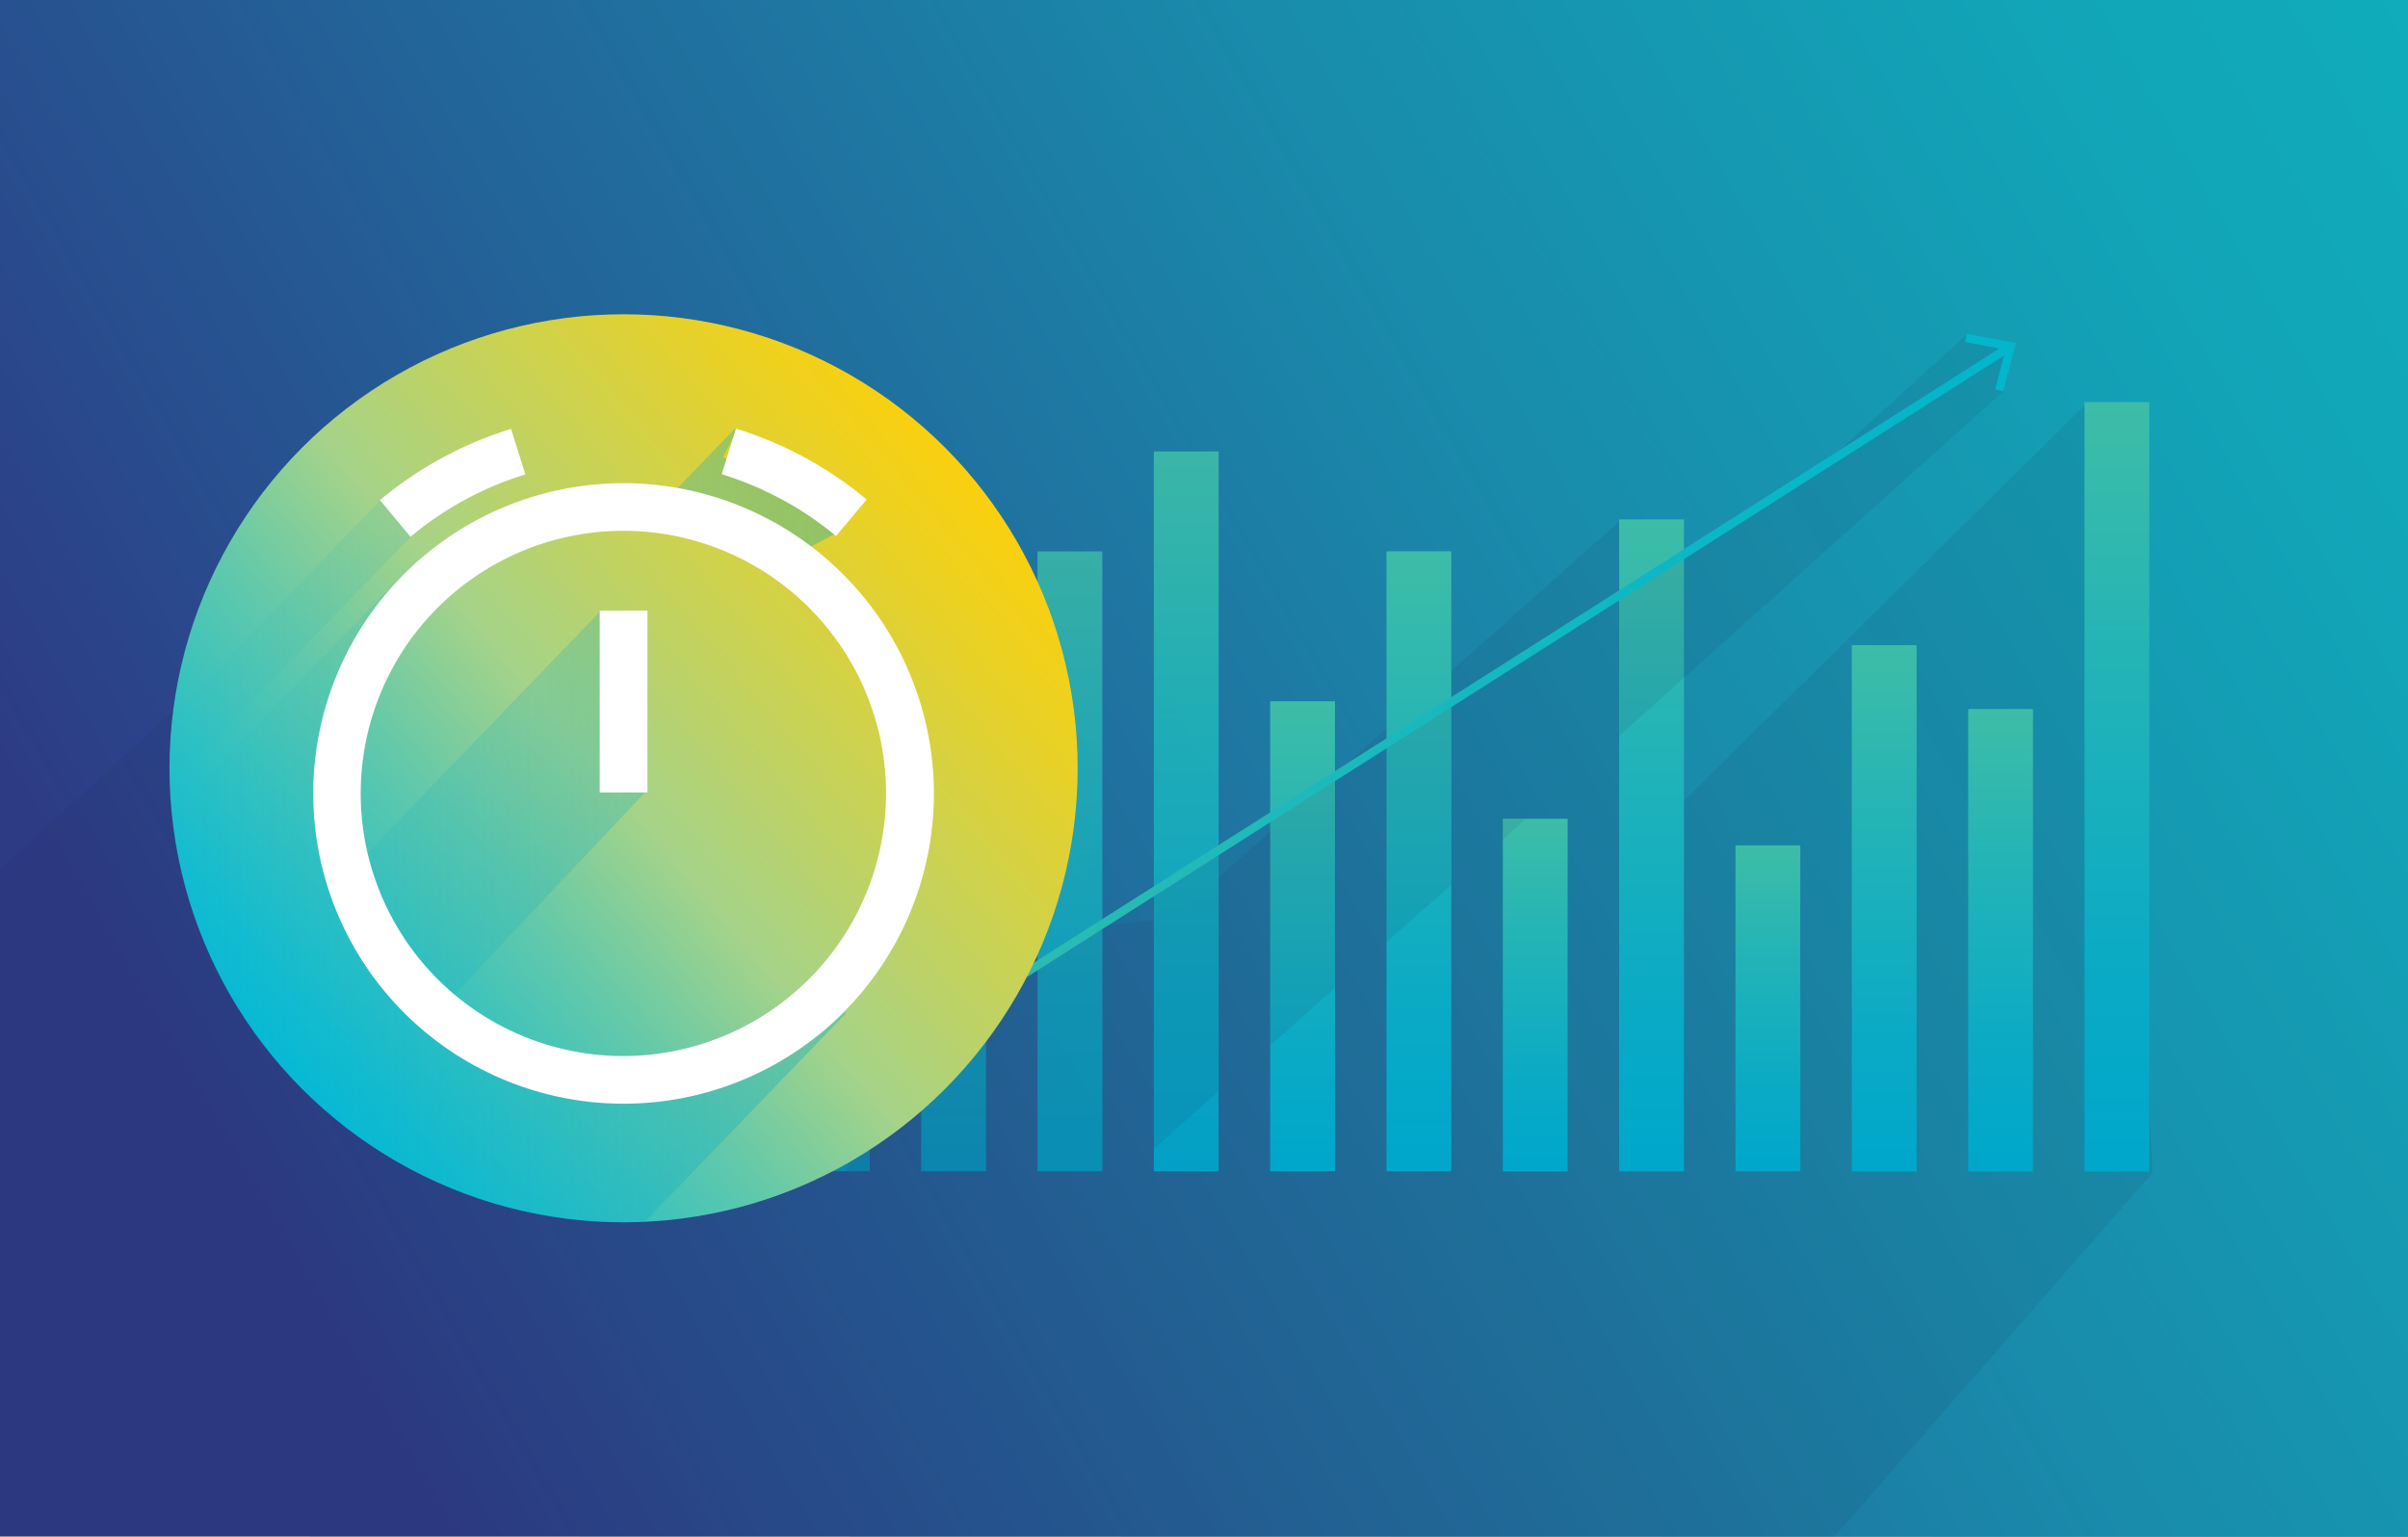
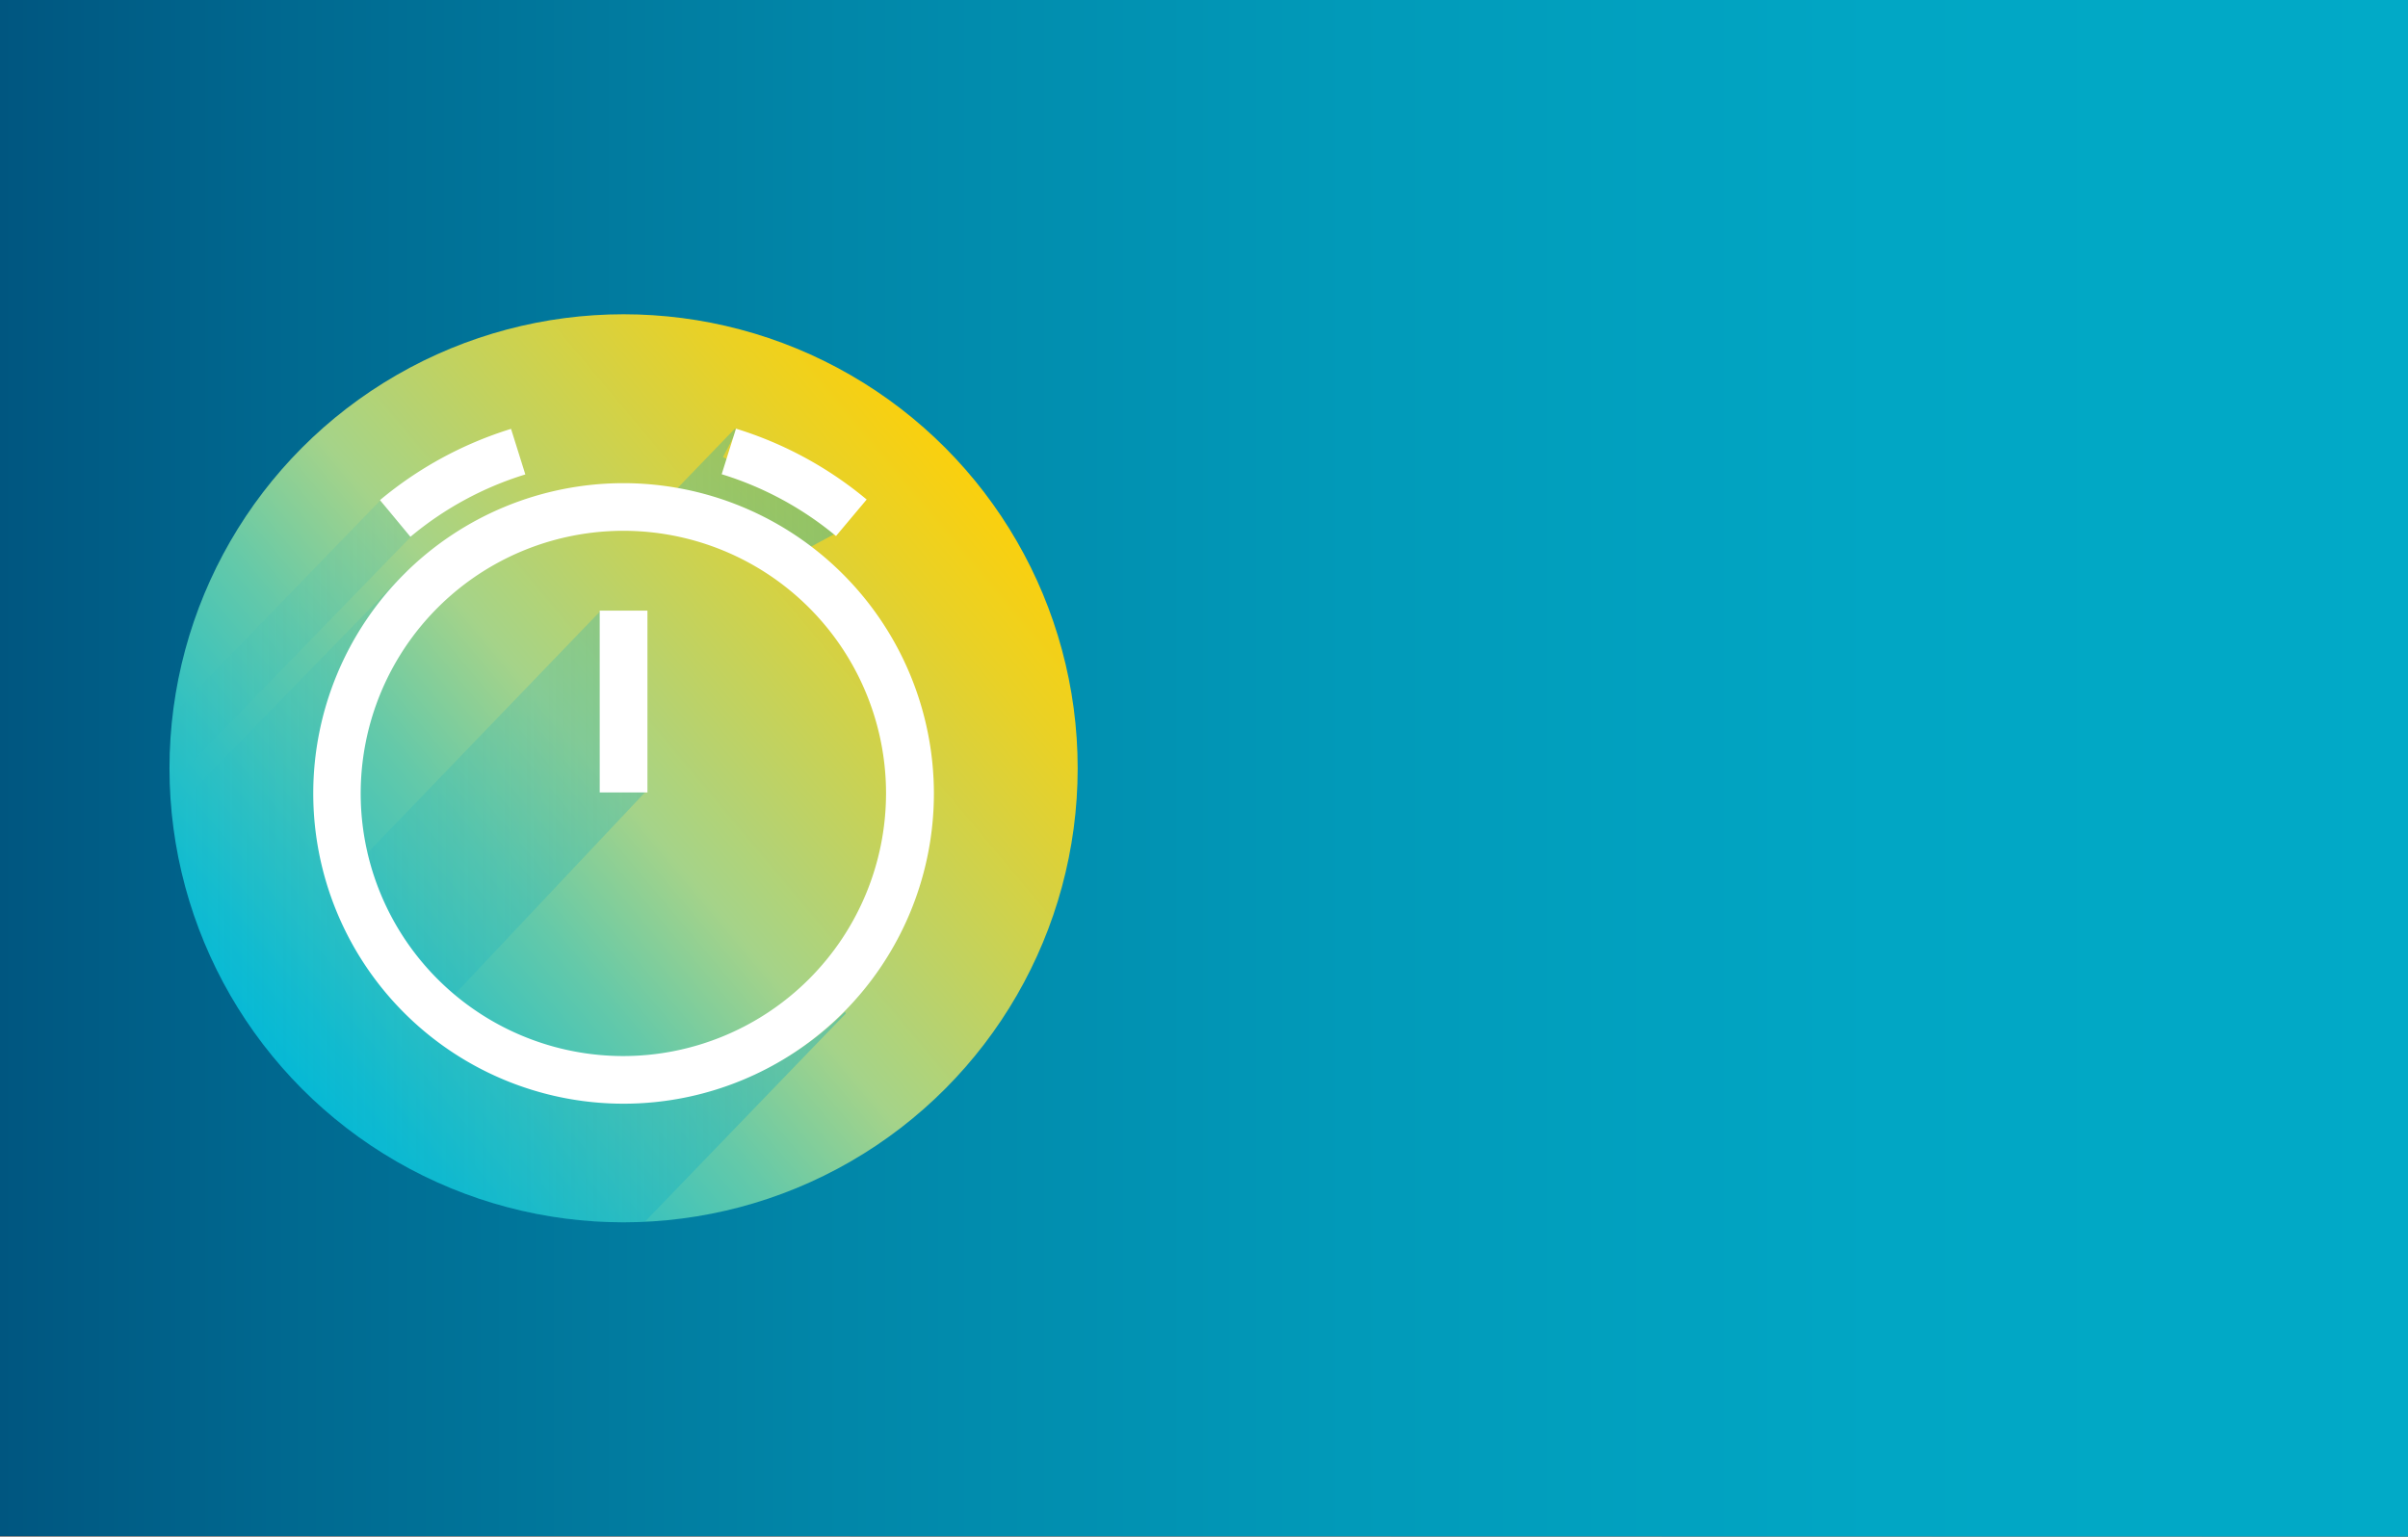
<svg xmlns="http://www.w3.org/2000/svg" xmlns:xlink="http://www.w3.org/1999/xlink" viewBox="0 0 337 215.08">
  <rect x="0" y="0" width="337" height="215.08" fill="#333333" stroke="none" />
  <defs>
    <style>.cls-1,.cls-22{fill:none;}.cls-2{isolation:isolate;}.cls-3{fill:url(#linear-gradient);}.cls-4{clip-path:url(#clip-path);}.cls-5{fill:url(#linear-gradient-2);}.cls-6{fill:#1f2a57;opacity:0.1;}.cls-25,.cls-6{mix-blend-mode:multiply;}.cls-7{opacity:0.9;fill:url(#linear-gradient-3);}.cls-8{fill:url(#linear-gradient-4);}.cls-9{fill:url(#linear-gradient-5);}.cls-10,.cls-25{opacity:0.6;}.cls-10{fill:url(#linear-gradient-6);}.cls-11{opacity:0.7;fill:url(#linear-gradient-7);}.cls-12{opacity:0.8;fill:url(#linear-gradient-8);}.cls-13{opacity:0.3;fill:url(#linear-gradient-9);}.cls-14{opacity:0.4;fill:url(#linear-gradient-10);}.cls-15{opacity:0.5;fill:url(#linear-gradient-11);}.cls-16{fill:url(#linear-gradient-12);}.cls-17{fill:url(#linear-gradient-13);}.cls-18{fill:url(#linear-gradient-14);}.cls-19{fill:url(#linear-gradient-15);}.cls-20{fill:url(#linear-gradient-16);}.cls-21{fill:url(#linear-gradient-17);}.cls-22{stroke-miterlimit:10;stroke-width:1.18px;stroke:url(#linear-gradient-18);}.cls-23{fill:url(#linear-gradient-19);}.cls-24{fill:url(#linear-gradient-20);}.cls-25{fill:url(#linear-gradient-21);}.cls-26{fill:#fff;}</style>
    <linearGradient id="linear-gradient" y1="107.54" x2="337" y2="107.54" gradientUnits="userSpaceOnUse">
      <stop offset="0" stop-color="#005680" />
      <stop offset="0.12" stop-color="#006990" />
      <stop offset="0.34" stop-color="#0186a8" />
      <stop offset="0.56" stop-color="#019ab9" />
      <stop offset="0.78" stop-color="#01a6c4" />
      <stop offset="1" stop-color="#01aac7" />
    </linearGradient>
    <clipPath id="clip-path">
-       <polygon class="cls-1" points="0 215 337 215.08 337 0 0 0 0 215" />
-     </clipPath>
+       </clipPath>
    <linearGradient id="linear-gradient-2" x1="43.04" y1="180.28" x2="340.84" y2="7.62" gradientUnits="userSpaceOnUse">
      <stop offset="0" stop-color="#2d3b85" />
      <stop offset="0.28" stop-color="#236398" />
      <stop offset="0.59" stop-color="#198bab" />
      <stop offset="0.85" stop-color="#12a3b7" />
      <stop offset="1" stop-color="#10acbb" />
    </linearGradient>
    <linearGradient id="linear-gradient-3" x1="548.25" y1="-46.1" x2="548.25" y2="-130.3" gradientTransform="matrix(1.21, 0, 0, 1.2, -497.19, 219.1)" gradientUnits="userSpaceOnUse">
      <stop offset="0" stop-color="#00a7cb" />
      <stop offset="0.24" stop-color="#09aac6" />
      <stop offset="0.63" stop-color="#21b3b8" />
      <stop offset="1" stop-color="#3ebda7" />
    </linearGradient>
    <linearGradient id="linear-gradient-4" x1="561.71" y1="-46.09" x2="561.71" y2="-101.07" xlink:href="#linear-gradient-3" />
    <linearGradient id="linear-gradient-5" x1="575.17" y1="-46.09" x2="575.17" y2="-118.61" xlink:href="#linear-gradient-3" />
    <linearGradient id="linear-gradient-6" x1="507.87" y1="-46.1" x2="507.87" y2="-130.29" xlink:href="#linear-gradient-3" />
    <linearGradient id="linear-gradient-7" x1="521.33" y1="-46.09" x2="521.33" y2="-101.07" xlink:href="#linear-gradient-3" />
    <linearGradient id="linear-gradient-8" x1="534.79" y1="-46.09" x2="534.79" y2="-118.61" xlink:href="#linear-gradient-3" />
    <linearGradient id="linear-gradient-9" x1="467.49" y1="-46.1" x2="467.49" y2="-130.29" xlink:href="#linear-gradient-3" />
    <linearGradient id="linear-gradient-10" x1="480.95" y1="-46.09" x2="480.95" y2="-101.07" xlink:href="#linear-gradient-3" />
    <linearGradient id="linear-gradient-11" x1="494.41" y1="-46.09" x2="494.41" y2="-118.6" xlink:href="#linear-gradient-3" />
    <linearGradient id="linear-gradient-12" x1="588.62" y1="-46.09" x2="588.62" y2="-87.32" xlink:href="#linear-gradient-3" />
    <linearGradient id="linear-gradient-13" x1="602.08" y1="-46.08" x2="602.08" y2="-122.34" xlink:href="#linear-gradient-3" />
    <linearGradient id="linear-gradient-14" x1="615.54" y1="-46.08" x2="615.54" y2="-84.21" xlink:href="#linear-gradient-3" />
    <linearGradient id="linear-gradient-15" x1="629" y1="-46.07" x2="629" y2="-107.63" xlink:href="#linear-gradient-3" />
    <linearGradient id="linear-gradient-16" x1="642.46" y1="-46.07" x2="642.46" y2="-100.16" xlink:href="#linear-gradient-3" />
    <linearGradient id="linear-gradient-17" x1="655.92" y1="-46.07" x2="655.92" y2="-136.07" xlink:href="#linear-gradient-3" />
    <linearGradient id="linear-gradient-18" x1="100.13" y1="106.14" x2="282.45" y2="106.14" gradientUnits="userSpaceOnUse">
      <stop offset="0" stop-color="#3ebda7" />
      <stop offset="0.35" stop-color="#23bab7" />
      <stop offset="0.75" stop-color="#0bb7c6" />
      <stop offset="1" stop-color="#02b6cb" />
    </linearGradient>
    <linearGradient id="linear-gradient-19" x1="100.13" y1="50.77" x2="282.45" y2="50.77" xlink:href="#linear-gradient-18" />
    <linearGradient id="linear-gradient-20" x1="38.59" y1="148.39" x2="135.95" y2="66.69" gradientUnits="userSpaceOnUse">
      <stop offset="0" stop-color="#07bad6" />
      <stop offset="0.06" stop-color="#13bcd0" />
      <stop offset="0.17" stop-color="#32c1c1" />
      <stop offset="0.32" stop-color="#64c9a9" />
      <stop offset="0.48" stop-color="#a5d389" />
      <stop offset="0.63" stop-color="#bfd263" />
      <stop offset="0.88" stop-color="#e9d126" />
      <stop offset="1" stop-color="#fad00e" />
    </linearGradient>
    <linearGradient id="linear-gradient-21" x1="23.72" y1="115.58" x2="118.33" y2="115.58" gradientUnits="userSpaceOnUse">
      <stop offset="0" stop-color="#00a9c8" stop-opacity="0" />
      <stop offset="1" stop-color="#00a9c8" stop-opacity="0.6" />
    </linearGradient>
  </defs>
  <title>Fast Turnaround</title>
  <g class="cls-2">
    <g id="Web_Mobility" data-name="Web &amp; Mobility">
      <polygon class="cls-3" points="337 215.08 0 215 0 0 337 0 337 215.08" />
      <g class="cls-4">
        <polygon class="cls-5" points="0 215 337 215.08 337 0 0 0 0 215" />
        <polygon class="cls-6" points="295.75 56.68 291.81 56.68 232.62 115.08 230.47 73.08 226.53 73.08 164.28 128.41 63.87 140.64 63.87 63.31 -0.6 122.19 -0.6 215.08 256.73 215.08 301.26 164.14 295.75 56.68" />
        <rect class="cls-7" x="161.48" y="63.19" width="9.07" height="100.75" />
        <rect class="cls-8" x="177.76" y="98.16" width="9.07" height="65.79" />
        <rect class="cls-9" x="194.04" y="77.17" width="9.07" height="86.77" />
        <rect class="cls-10" x="112.64" y="63.19" width="9.07" height="100.75" />
        <rect class="cls-11" x="128.92" y="98.16" width="9.07" height="65.79" />
        <rect class="cls-12" x="145.2" y="77.18" width="9.07" height="86.77" />
        <rect class="cls-13" x="63.79" y="63.19" width="9.07" height="100.75" />
        <rect class="cls-14" x="80.07" y="98.16" width="9.07" height="65.79" />
        <rect class="cls-15" x="96.36" y="77.18" width="9.07" height="86.77" />
        <rect class="cls-16" x="210.32" y="114.61" width="9.07" height="49.34" />
-         <rect class="cls-17" x="226.6" y="72.7" width="9.07" height="91.25" />
        <rect class="cls-18" x="242.88" y="118.34" width="9.07" height="45.63" />
        <rect class="cls-19" x="259.16" y="90.31" width="9.07" height="73.66" />
        <rect class="cls-20" x="275.45" y="99.25" width="9.07" height="64.73" />
        <rect class="cls-21" x="291.73" y="56.28" width="9.07" height="107.7" />
        <path class="cls-6" d="M161.46,160.81l9.07-8.06,0-33.71-9.08,5.77Zm16.29-14.47,9.08-8.06V108.67l-9.07,5.78ZM145.18,164h9.07V129.39l-9.07,5.78Zm-16.28,0H138v-24.2l-9.07,5.77Zm81.43-46.52,3.16-2.81h-3.16Zm-88.64,46.52V155l-3.34,8.95ZM226.62,83.37V103l53.71-48.18.38-5.61-5.45-2.41L256.92,63.51ZM194,131.88l9.07-8V98.32l-9.07,5.77Z" />
        <line class="cls-22" x1="100.45" y1="163.59" x2="281.06" y2="48.69" />
        <polygon class="cls-23" points="280.36 54.8 279.23 54.5 280.68 48.93 275.01 47.88 275.23 46.73 282.13 48.01 280.36 54.8" />
      </g>
      <circle class="cls-24" cx="87.27" cy="107.54" r="63.55" />
      <path class="cls-25" d="M62.17,140.73l28.2-29.93L84,110.56v-25L49.88,121A41.06,41.06,0,0,0,62.17,140.73Zm56.11.87A43.44,43.44,0,0,1,57,80l-.07-.1L24,113.69a63.56,63.56,0,0,0,63.25,57.4c1,0,2,0,3-.08l28.11-29.14C118.31,141.78,118.3,141.69,118.28,141.6Zm-65-71.34-.11-.16L24.19,100a63.39,63.39,0,0,0-.47,7.59c0,.76,0,1.51.06,2.27L57.87,74.75ZM94.7,69.5c1.09.46,2.16,1,3.21,1.52l.08,0c.54.28,1.07.58,1.6.89l.13.07c.51.3,1,.62,1.52.94l.15.09c.5.33,1,.66,1.47,1l.14.1c.49.35,1,.71,1.43,1.07l.13.1c.47.37.93.75,1.39,1.15l.09.08c.47.4.92.81,1.37,1.23,0,0,0,0,0,0,.46.43.91.87,1.35,1.33l8.42-4.53s-11.53-8.19-16-10.57l1.92-3.64-.14-.18-.1-.17-8.82,9.15.63.28Z" />
      <path class="cls-26" d="M87.27,67.63a43.43,43.43,0,1,0,43.43,43.43A43.48,43.48,0,0,0,87.27,67.63Zm0,80.19A36.76,36.76,0,1,1,124,111.06,36.8,36.8,0,0,1,87.27,147.82ZM73.52,66.41l-2-6.38A53,53,0,0,0,53.18,70l4.26,5.14A46.19,46.19,0,0,1,73.52,66.41Zm47.77,3.51A52.82,52.82,0,0,0,103,60l-2,6.38a46.29,46.29,0,0,1,16,8.65Zm-37.36,41h6.68V85.47H83.93Z" />
    </g>
  </g>
</svg>